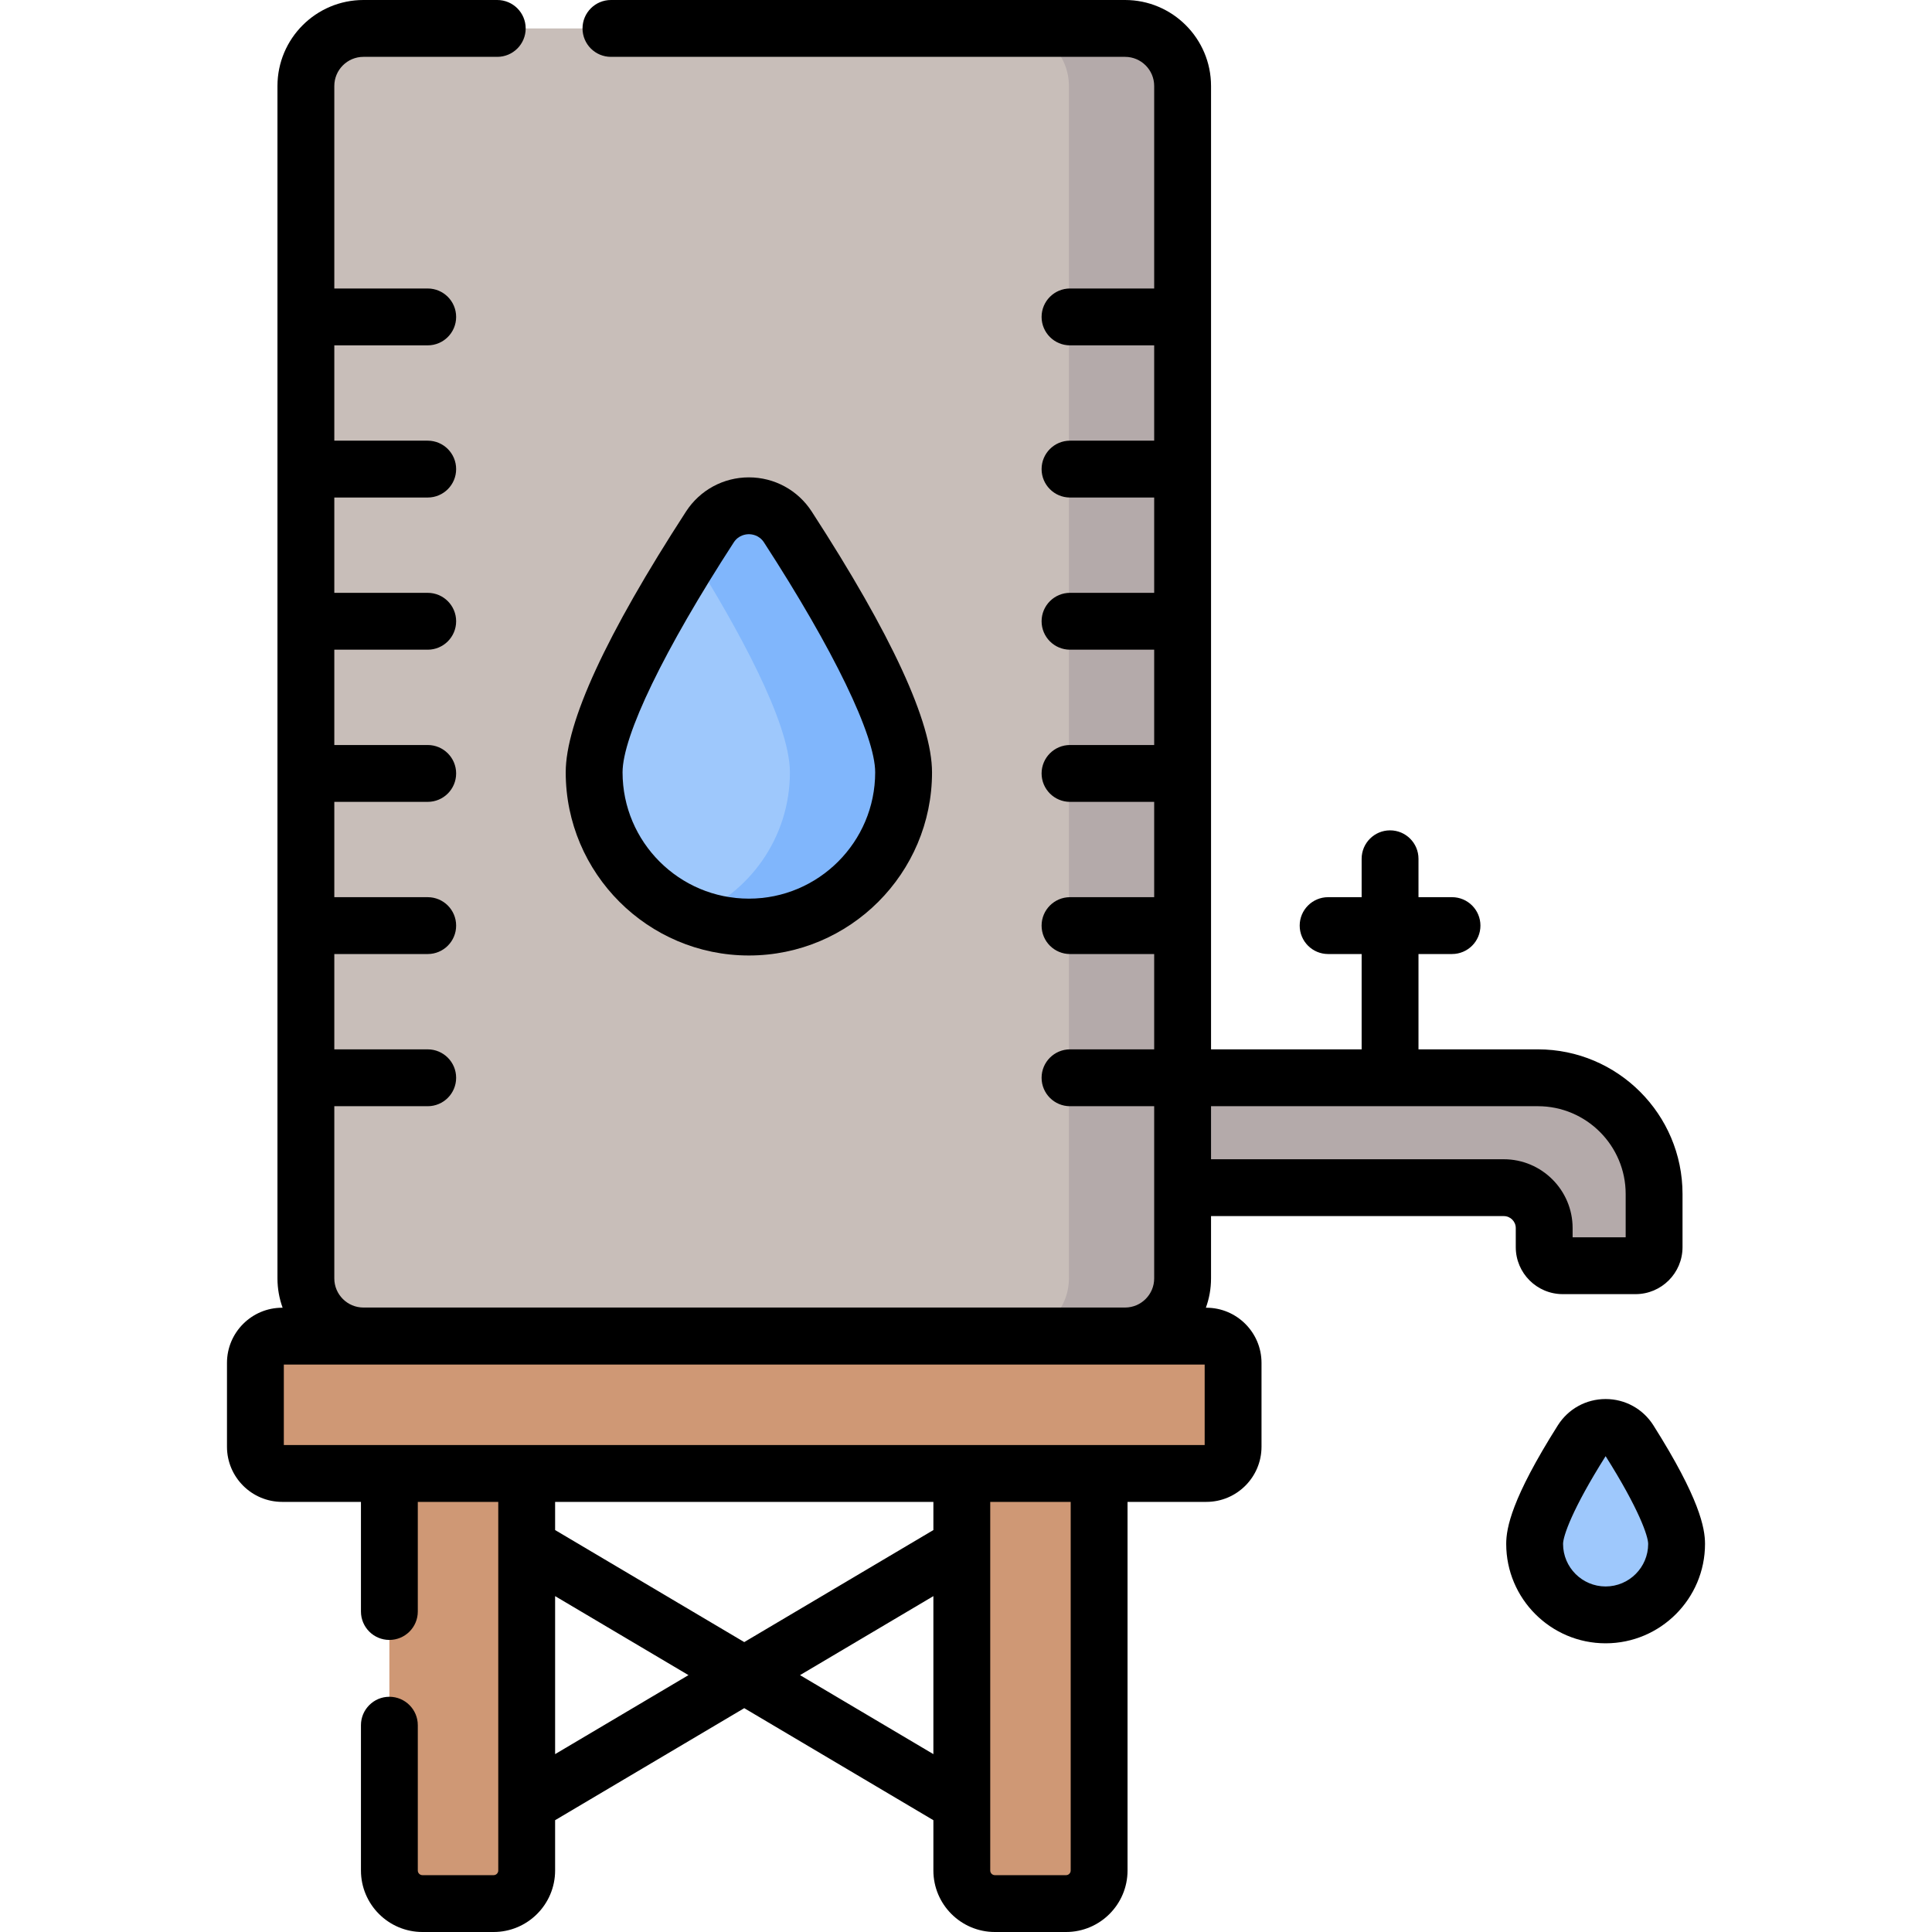
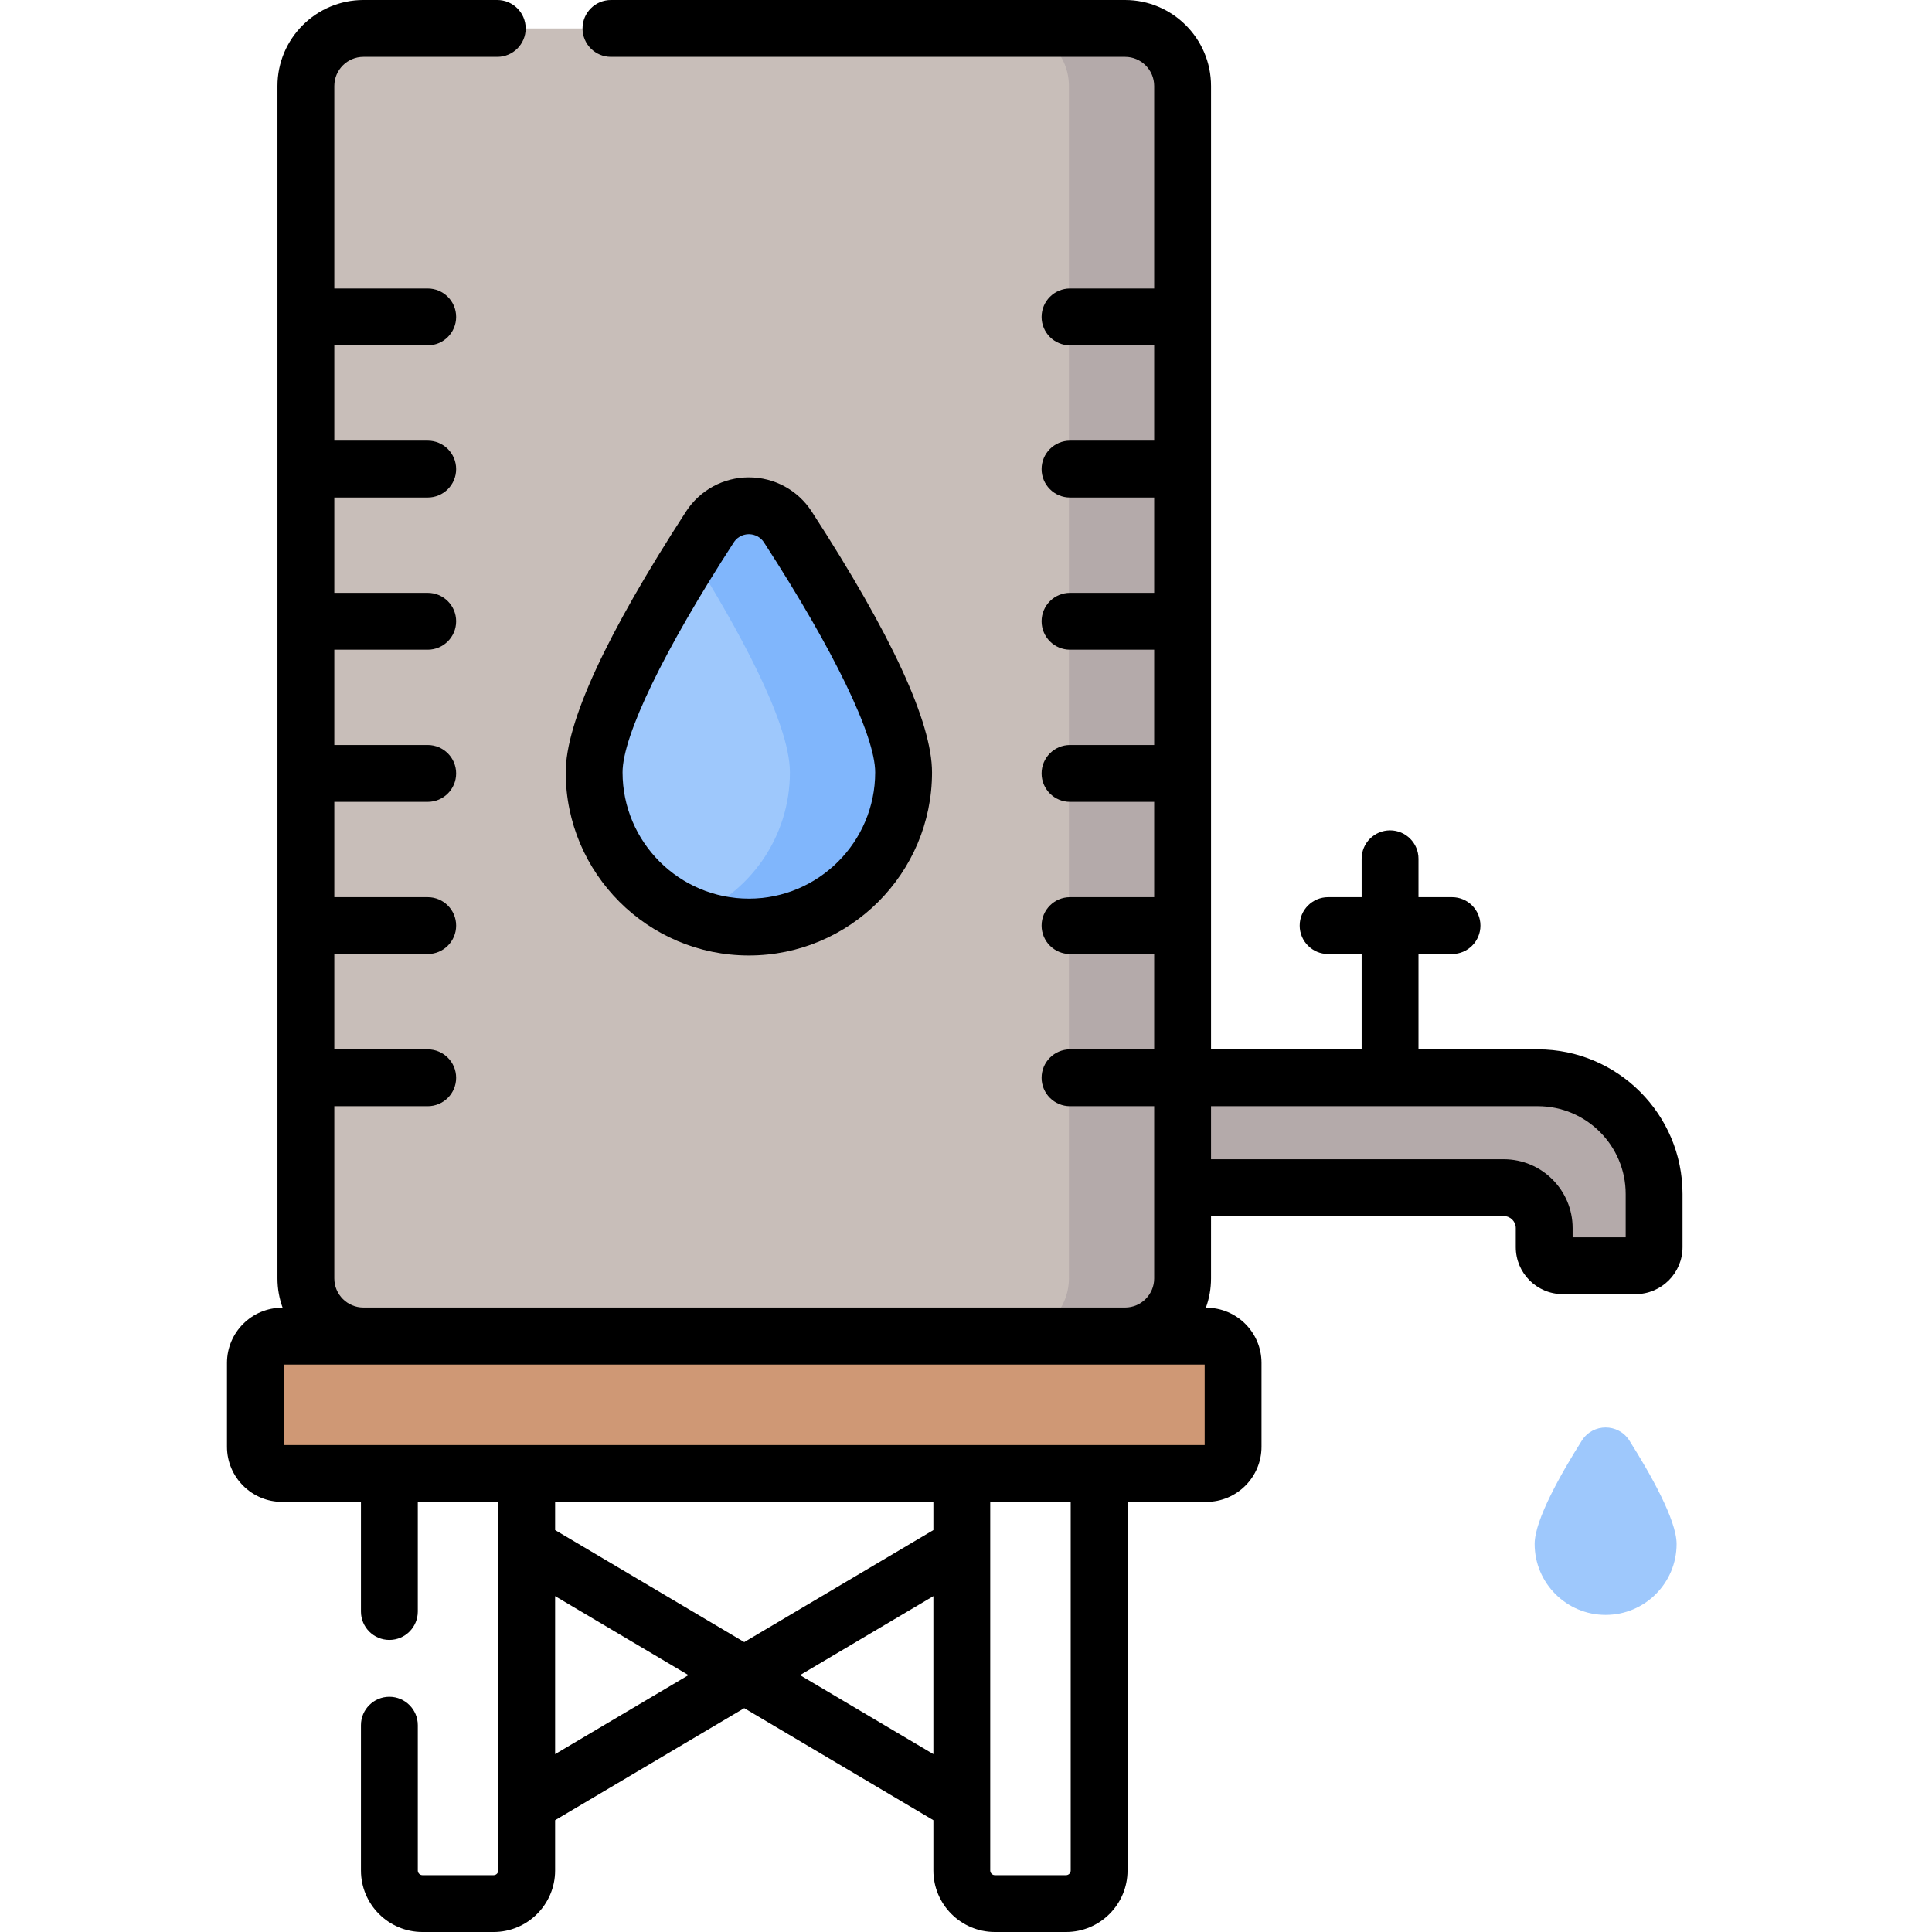
<svg xmlns="http://www.w3.org/2000/svg" id="Capa_1" enable-background="new 0 0 509.793 509.793" height="512" viewBox="0 0 509.793 509.793" width="512">
  <g>
    <g>
      <path d="m442.4 407.388c0 10.344-8.385 18.729-18.729 18.729s-18.729-8.385-18.729-18.729c0-6.329 7.011-18.654 12.454-27.269 2.913-4.611 9.635-4.611 12.549 0 5.444 8.614 12.455 20.94 12.455 27.269z" fill="#9ec8fc" />
    </g>
    <g>
      <path d="m431.572 333.979h-19.221c-2.7 0-4.889-2.189-4.889-4.889v-5.043c0-5.886-4.772-10.658-10.658-10.658h-84.751v-29h93.74c16.938 0 30.669 13.731 30.669 30.669v14.031c0 2.7-2.189 4.89-4.89 4.89z" fill="#b4aaaa" />
    </g>
    <g>
-       <path d="m130.25 502.293h-18.78c-4.819 0-8.726-3.907-8.726-8.726v-104.768h36.232v104.768c0 4.819-3.907 8.726-8.726 8.726z" fill="#cf9875" />
-     </g>
+       </g>
    <g>
-       <path d="m281.297 502.293h-18.78c-4.819 0-8.726-3.907-8.726-8.726v-104.768h36.232v104.768c0 4.819-3.907 8.726-8.726 8.726z" fill="#cf9875" />
-     </g>
+       </g>
    <g>
      <path d="m318.319 388.799h-243.872c-3.896 0-7.054-3.158-7.054-7.054v-22.123c0-3.896 3.158-7.054 7.054-7.054h243.872c3.896 0 7.054 3.158 7.054 7.054v22.123c.001 3.895-3.158 7.054-7.054 7.054z" fill="#cf9875" />
    </g>
    <g>
      <path d="m296.867 352.513h-200.967c-8.387 0-15.186-6.799-15.186-15.186v-314.64c0-8.388 6.799-15.187 15.186-15.187h200.967c8.387 0 15.187 6.799 15.187 15.187v314.64c-.001 8.387-6.8 15.186-15.187 15.186z" fill="#c8beb9" />
    </g>
    <g>
      <path d="m296.867 7.5h-30c8.387 0 15.187 6.799 15.187 15.187v314.64c0 8.387-6.799 15.186-15.187 15.186h30c8.387 0 15.187-6.799 15.187-15.186v-314.64c-.001-8.388-6.8-15.187-15.187-15.187z" fill="#b4aaaa" />
    </g>
    <g>
      <path d="m238.432 203.795c0 22.549-18.28 40.829-40.829 40.829s-40.829-18.28-40.829-40.829c0-15.156 18.444-46.085 30.539-64.739 4.837-7.46 15.743-7.46 20.58 0 12.095 18.654 30.539 49.583 30.539 64.739z" fill="#9ec8fc" />
    </g>
    <g>
      <path d="m207.893 139.056c-4.837-7.46-15.743-7.46-20.58 0-1.489 2.296-3.075 4.78-4.71 7.396 11.647 18.635 25.829 44.053 25.829 57.342 0 17.251-10.705 31.992-25.829 37.973 4.645 1.836 9.702 2.857 15 2.857 22.549 0 40.829-18.28 40.829-40.829 0-15.156-18.444-46.085-30.539-64.739z" fill="#80b6fc" />
    </g>
    <g>
      <path d="m319.553 320.889h77.251c1.741 0 3.158 1.417 3.158 3.158v5.043c0 6.832 5.558 12.39 12.39 12.39h19.221c6.831 0 12.39-5.558 12.39-12.39v-14.031c0-21.046-17.122-38.169-38.169-38.169h-31.501v-25.153h8.845c4.142 0 7.5-3.358 7.5-7.5s-3.358-7.5-7.5-7.5h-8.845v-10.133c0-4.142-3.358-7.5-7.5-7.5s-7.5 3.358-7.5 7.5v10.133h-8.845c-4.142 0-7.5 3.358-7.5 7.5s3.358 7.5 7.5 7.5h8.845v25.153h-39.738v-254.203c-.002-12.51-10.179-22.687-22.689-22.687h-135.657c-4.142 0-7.5 3.358-7.5 7.5s3.358 7.5 7.5 7.5h135.657c4.238 0 7.686 3.448 7.686 7.687v53.438h-22.208c-4.142 0-7.5 3.358-7.5 7.5s3.358 7.5 7.5 7.5h22.208v25.153h-22.208c-4.142 0-7.5 3.358-7.5 7.5s3.358 7.5 7.5 7.5h22.208v25.152h-22.208c-4.142 0-7.5 3.358-7.5 7.5s3.358 7.5 7.5 7.5h22.208v25.153h-22.208c-4.142 0-7.5 3.358-7.5 7.5s3.358 7.5 7.5 7.5h22.208v25.153h-22.208c-4.142 0-7.5 3.358-7.5 7.5s3.358 7.5 7.5 7.5h22.208v25.153h-22.208c-4.142 0-7.5 3.358-7.5 7.5s3.358 7.5 7.5 7.5h22.208v21.5 23.938c0 4.238-3.448 7.687-7.686 7.687h-200.966c-4.238 0-7.687-3.448-7.687-7.687v-45.438h24.646c4.142 0 7.5-3.358 7.5-7.5s-3.358-7.5-7.5-7.5h-24.645v-25.153h24.646c4.142 0 7.5-3.358 7.5-7.5s-3.358-7.5-7.5-7.5h-24.646v-25.153h24.646c4.142 0 7.5-3.358 7.5-7.5s-3.358-7.5-7.5-7.5h-24.646v-25.153h24.646c4.142 0 7.5-3.358 7.5-7.5s-3.358-7.5-7.5-7.5h-24.646v-25.152h24.646c4.142 0 7.5-3.358 7.5-7.5s-3.358-7.5-7.5-7.5h-24.646v-25.153h24.646c4.142 0 7.5-3.358 7.5-7.5s-3.358-7.5-7.5-7.5h-24.646v-53.438c0-4.238 3.448-7.687 7.687-7.687h35.309c4.142 0 7.5-3.358 7.5-7.5s-3.358-7.5-7.5-7.5h-35.31c-12.509 0-22.686 10.177-22.686 22.687v314.64c0 2.717.481 5.324 1.361 7.74h-.128c-8.025 0-14.554 6.529-14.554 14.554v22.124c0 8.025 6.529 14.554 14.554 14.554h20.797v28.925c0 4.142 3.358 7.5 7.5 7.5s7.5-3.358 7.5-7.5v-28.925h21.232v97.268c0 .676-.55 1.226-1.226 1.226h-18.78c-.676 0-1.226-.55-1.226-1.226v-38.343c0-4.142-3.358-7.5-7.5-7.5s-7.5 3.358-7.5 7.5v38.343c0 8.947 7.279 16.226 16.226 16.226h18.78c8.947 0 16.226-7.279 16.226-16.226v-13.275l49.908-29.564 49.907 29.564v13.275c0 8.947 7.279 16.226 16.226 16.226h18.78c8.947 0 16.226-7.279 16.226-16.226v-97.268h20.797c8.025 0 14.554-6.529 14.554-14.554v-22.124c0-8.025-6.529-14.554-14.554-14.554h-.128c.88-2.417 1.361-5.023 1.361-7.74zm-73.262 75.41v7.432l-49.907 29.564-49.908-29.564v-7.432zm-99.815 66.559v-41.694l35.192 20.847zm64.622-20.846 35.192-20.847v41.694zm71.425 51.555c0 .676-.55 1.226-1.226 1.226h-18.78c-.676 0-1.226-.55-1.226-1.226v-97.268h21.232zm35.351-112.268h-242.981v-21.232h242.981zm87.919-89.41c12.775 0 23.169 10.393 23.169 23.169v11.421h-14v-2.432c0-10.012-8.146-18.158-18.158-18.158h-77.251v-14z" />
      <path d="m245.931 203.795c0-13.178-10.681-36.332-31.746-68.819-3.66-5.645-9.859-9.015-16.583-9.015s-12.923 3.37-16.583 9.014c-21.065 32.487-31.746 55.641-31.746 68.819 0 26.649 21.68 48.329 48.329 48.329 26.649.001 48.329-21.679 48.329-48.328zm-81.658 0c0-9.657 10.965-32.333 29.332-60.659 1.273-1.963 3.219-2.175 3.997-2.175s2.724.212 3.997 2.175c18.367 28.325 29.332 51.001 29.332 60.658 0 18.378-14.951 33.329-33.329 33.329-18.378.001-33.329-14.95-33.329-33.328z" />
-       <path d="m436.286 376.113c-2.75-4.354-7.467-6.953-12.616-6.953-5.148 0-9.864 2.6-12.614 6.952-12.203 19.314-13.614 27.099-13.614 31.275 0 14.463 11.766 26.229 26.229 26.229 14.462 0 26.229-11.766 26.229-26.229 0-4.176-1.411-11.962-13.614-31.274zm-12.614 42.504c-6.192 0-11.229-5.037-11.229-11.229 0-1.995 2.366-9.11 11.229-23.157 8.861 14.04 11.228 21.162 11.228 23.157 0 6.192-5.037 11.229-11.228 11.229z" />
    </g>
  </g>
</svg>